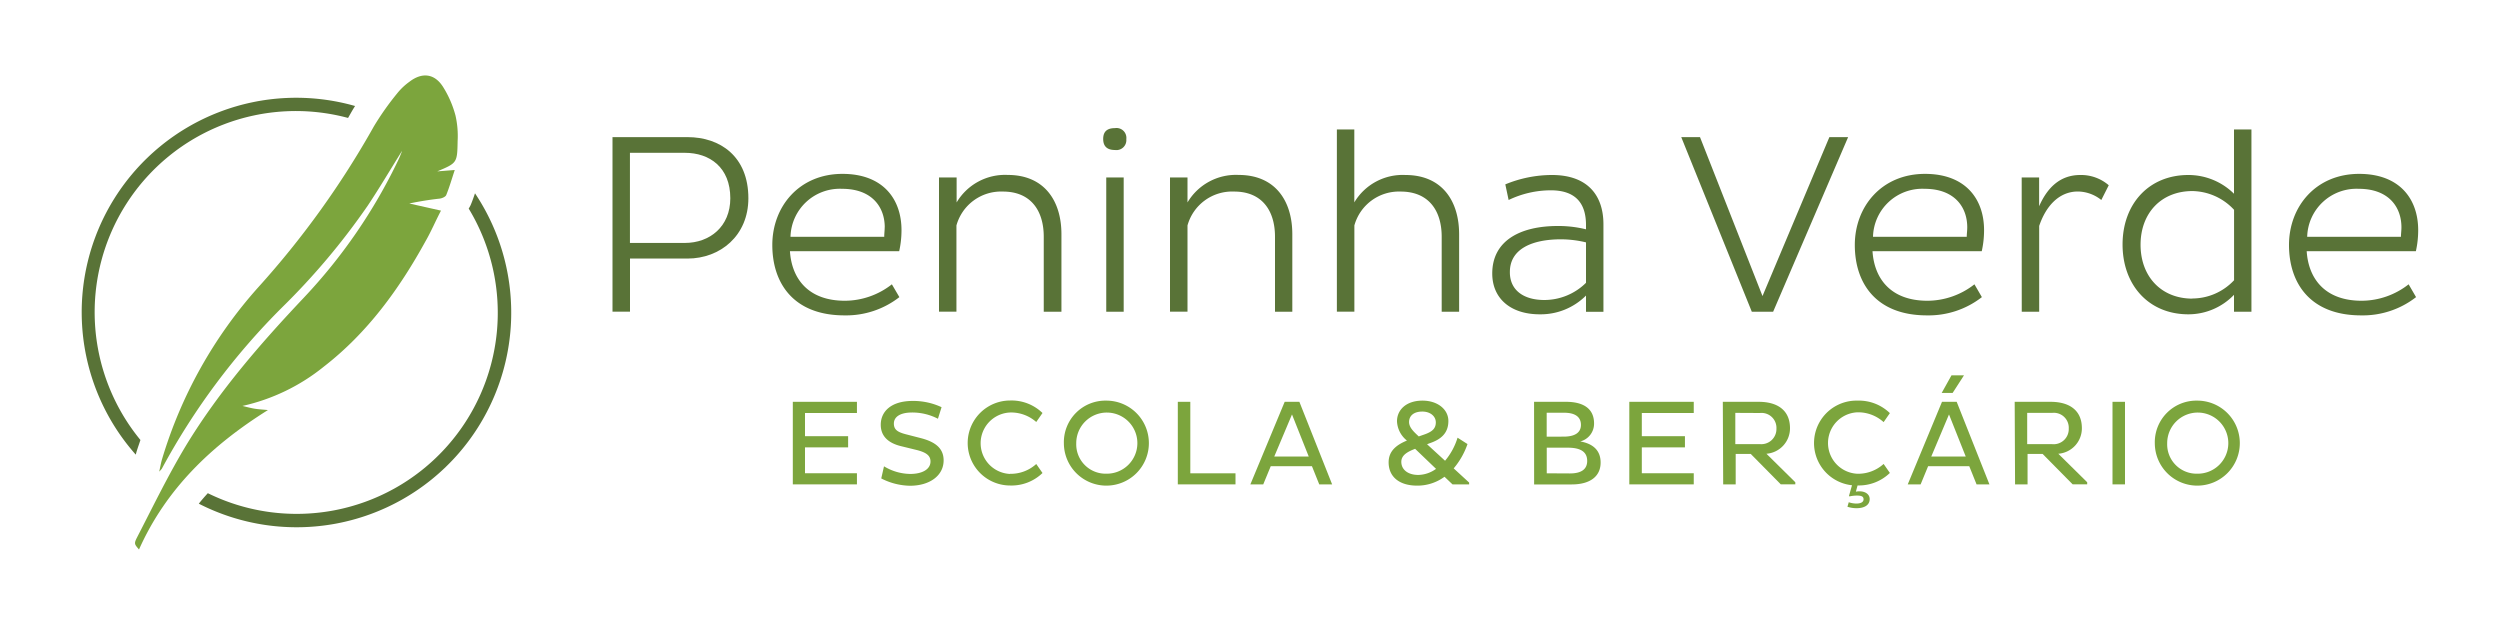
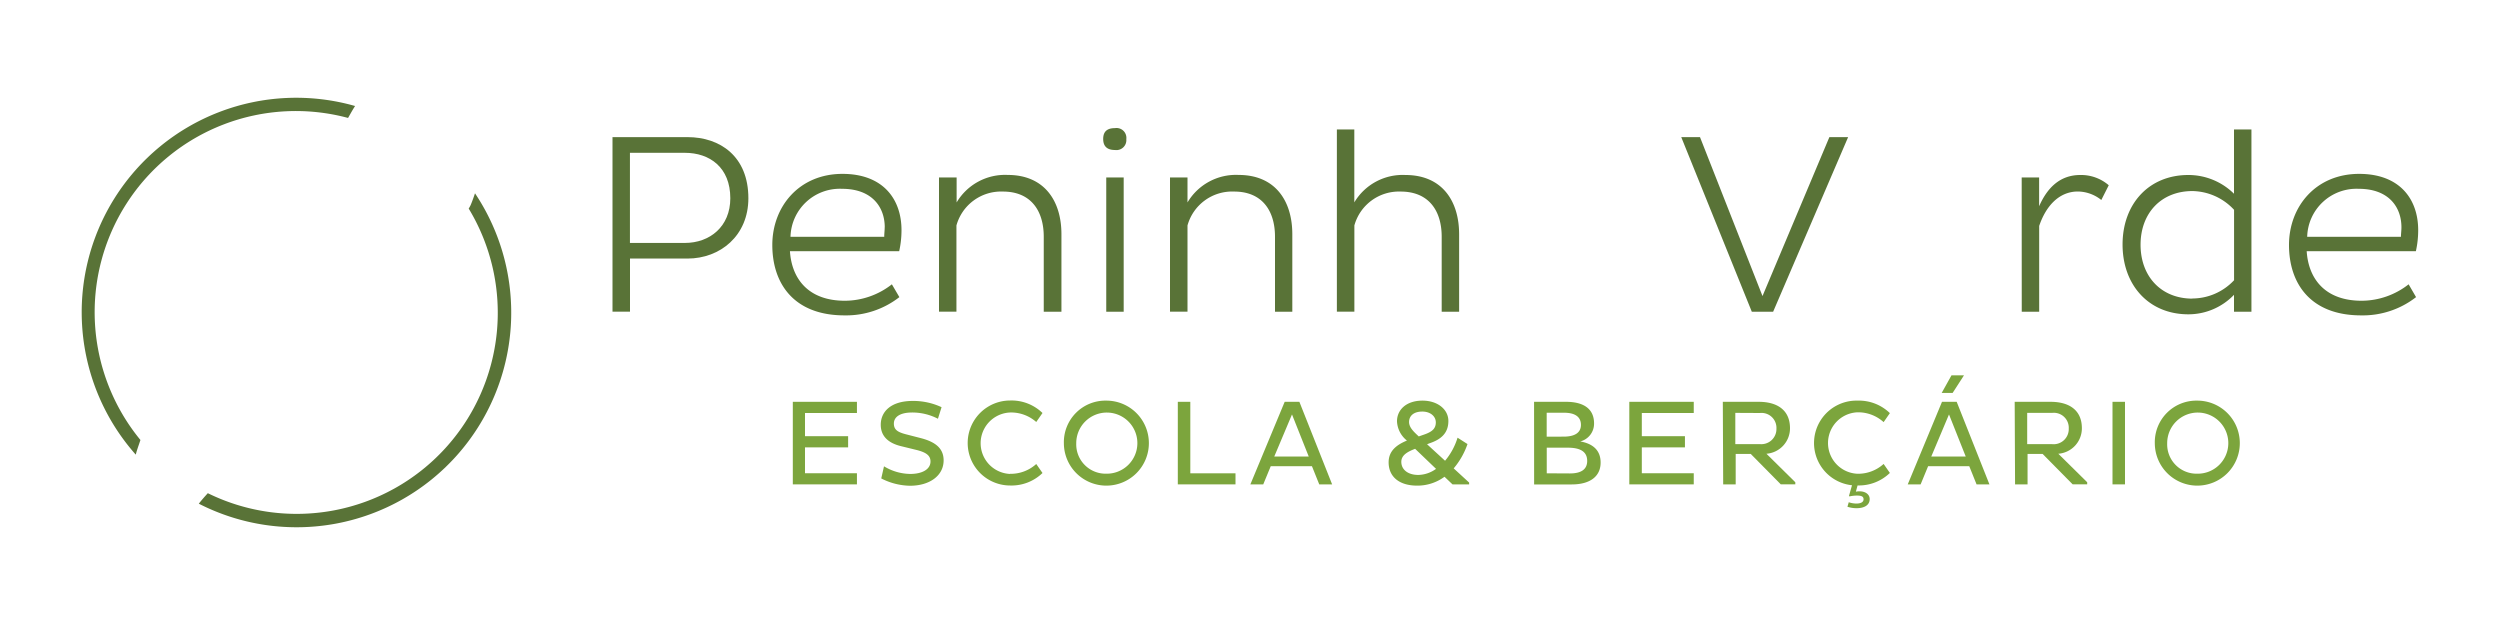
<svg xmlns="http://www.w3.org/2000/svg" id="Camada_1" data-name="Camada 1" viewBox="0 0 400 100">
  <defs>
    <style>.cls-1{fill:#597337;}.cls-2{fill:#7ca53d;}</style>
  </defs>
  <title>peninha-verde-logo</title>
  <path class="cls-1" d="M98,21.94h12c5.22,0,9.74,3.08,9.74,9.78,0,6-4.52,9.65-9.74,9.65h-9.2v8.5H98Zm2.79,2.51V38.87h8.79c4,0,7.27-2.63,7.27-7.15,0-4.93-3.29-7.27-7.27-7.27Z" />
  <path class="cls-1" d="M143.9,47.54a13.86,13.86,0,0,1-8.79,2.92c-8.09,0-11.54-5.09-11.54-11.26s4.31-11.38,11.22-11.38c6.53,0,9.45,4.07,9.45,9a15.31,15.31,0,0,1-.37,3.37H126.39c.29,4.48,3,7.93,8.79,7.93a12.24,12.24,0,0,0,7.52-2.63Zm-2.34-11.17c0-3.25-2.05-6.16-6.82-6.16a7.89,7.89,0,0,0-8.26,7.68h15C141.47,37.43,141.55,36.9,141.55,36.36Z" />
  <path class="cls-1" d="M153.06,28.39v4a9,9,0,0,1,8.18-4.4c5.83,0,8.59,4.11,8.59,9.49V49.88H167v-12c0-4.15-2.05-7.23-6.53-7.23a7.41,7.41,0,0,0-7.44,5.42v13.8h-2.79V28.39Z" />
  <path class="cls-1" d="M178.4,20.5a1.58,1.58,0,0,1,1.81,1.77A1.59,1.59,0,0,1,178.4,24c-1.15,0-1.89-.49-1.89-1.77S177.25,20.5,178.4,20.5ZM177,28.39h2.79V49.88H177Z" />
  <path class="cls-1" d="M190,28.39v4a9,9,0,0,1,8.18-4.4c5.83,0,8.59,4.11,8.59,9.49V49.88H204v-12c0-4.15-2.05-7.23-6.53-7.23A7.41,7.41,0,0,0,190,36.07v13.8H187.2V28.39Z" />
  <path class="cls-1" d="M216.69,20.71V32.38A9,9,0,0,1,224.87,28c5.83,0,8.59,4.11,8.59,9.49V49.88h-2.79v-12c0-4.15-2.05-7.23-6.57-7.23a7.4,7.4,0,0,0-7.4,5.42v13.8H213.9V20.71Z" />
-   <path class="cls-1" d="M240.85,29.5A19.56,19.56,0,0,1,248.33,28c5.59,0,8.22,3.16,8.22,7.89v14h-2.79V47.29a10.24,10.24,0,0,1-7.4,3c-4.68,0-7.6-2.55-7.6-6.53,0-5.26,4.48-7.6,10.48-7.6a18.43,18.43,0,0,1,4.52.53V36c0-3.7-1.89-5.55-5.63-5.55A15.6,15.6,0,0,0,241.38,32ZM247.1,48a9.49,9.49,0,0,0,6.66-2.75V38.78a17.32,17.32,0,0,0-4-.49c-4.6,0-8.18,1.52-8.18,5.22C241.55,46.39,243.73,48,247.1,48Z" />
  <path class="cls-1" d="M269,21.94h3l10,25.43L292.7,21.94h3l-12,27.94h-3.41Z" />
-   <path class="cls-1" d="M317.1,47.54a13.86,13.86,0,0,1-8.79,2.92c-8.09,0-11.54-5.09-11.54-11.26S301.08,27.82,308,27.82c6.53,0,9.45,4.07,9.45,9a15.31,15.31,0,0,1-.37,3.37H299.6c.29,4.48,3,7.93,8.79,7.93a12.24,12.24,0,0,0,7.52-2.63Zm-2.34-11.17c0-3.25-2.05-6.16-6.82-6.16a7.89,7.89,0,0,0-8.26,7.68h15C314.68,37.43,314.76,36.9,314.76,36.36Z" />
  <path class="cls-1" d="M323.47,28.39h2.79V33C327.58,30,329.63,28,332.84,28a6.77,6.77,0,0,1,4.56,1.64L336.21,32a6.1,6.1,0,0,0-3.74-1.36c-3.12,0-5.18,2.47-6.2,5.51V49.88h-2.79Z" />
  <path class="cls-1" d="M350.13,28a10.37,10.37,0,0,1,7.31,3V20.71h2.79V49.88h-2.79V47.17a10.11,10.11,0,0,1-7.31,3.12c-6.33,0-10.52-4.68-10.52-11.17S343.81,28,350.13,28Zm.66,19.76a9.19,9.19,0,0,0,6.66-2.92V33.57a9.27,9.27,0,0,0-6.66-3c-5,0-8.3,3.53-8.3,8.59S345.78,47.78,350.79,47.78Z" />
  <path class="cls-1" d="M386.57,47.54a13.86,13.86,0,0,1-8.79,2.92c-8.09,0-11.54-5.09-11.54-11.26s4.31-11.38,11.22-11.38c6.53,0,9.45,4.07,9.45,9a15.31,15.31,0,0,1-.37,3.37H369.07c.29,4.48,3,7.93,8.79,7.93a12.24,12.24,0,0,0,7.52-2.63Zm-2.34-11.17c0-3.25-2.05-6.16-6.82-6.16a7.89,7.89,0,0,0-8.26,7.68h15C384.15,37.43,384.23,36.9,384.23,36.36Z" />
  <path class="cls-2" d="M126.85,77.5V64.29h10.26v1.79h-8.31v3.71h6.9v1.79h-6.9v4.14h8.31V77.5Z" />
  <path class="cls-2" d="M141.44,74.61a8.27,8.27,0,0,0,4.2,1.22c1.92,0,3.24-.74,3.24-2,0-.93-.68-1.46-2.29-1.85l-2.37-.58c-2.21-.52-3.3-1.71-3.3-3.44,0-2.08,1.61-3.81,5.11-3.81a10.69,10.69,0,0,1,4.62,1L150.07,67a8.94,8.94,0,0,0-4.12-1c-2.06,0-2.93.78-2.93,1.77s.62,1.36,1.83,1.69l2.56.66c2.33.62,3.57,1.67,3.57,3.54,0,2.45-2.25,4.06-5.38,4.06A10.4,10.4,0,0,1,141,76.55Z" />
  <path class="cls-2" d="M161.6,75.81a6.07,6.07,0,0,0,4.2-1.57l1,1.44a7.12,7.12,0,0,1-5.17,2,6.8,6.8,0,1,1,0-13.6,7.12,7.12,0,0,1,5.17,2l-1,1.44A6.07,6.07,0,0,0,161.6,66a4.92,4.92,0,0,0,0,9.83Z" />
  <path class="cls-2" d="M177,64.1a6.8,6.8,0,1,1-6.78,6.82A6.65,6.65,0,0,1,177,64.1Zm0,11.69a4.89,4.89,0,1,0-4.8-4.88A4.7,4.7,0,0,0,177,75.79Z" />
  <path class="cls-2" d="M188.45,77.5V64.29h2V75.73h7.23V77.5Z" />
  <path class="cls-2" d="M205.55,64.29h2.35l5.24,13.21h-2.06l-1.17-2.91h-6.59l-1.2,2.91h-2.06Zm-1.67,8.76h5.52l-2.68-6.74Z" />
  <path class="cls-2" d="M234.8,71.05a12.18,12.18,0,0,1-2.21,3.89l2.47,2.27v.29h-2.66l-1.28-1.22a7.28,7.28,0,0,1-4.39,1.42c-2.82,0-4.55-1.4-4.55-3.73,0-1.83,1.28-2.8,2.93-3.48a4.15,4.15,0,0,1-1.59-3.09c0-1.81,1.46-3.3,4.08-3.3,2.39,0,4.14,1.38,4.14,3.26,0,2.06-1.34,3-3,3.56l-.41.16,2.88,2.64a10.51,10.51,0,0,0,2-3.69Zm-5,4-3.38-3.24c-1.18.45-2.21,1-2.21,2.08,0,1.26,1.07,2.1,2.72,2.1A5,5,0,0,0,229.79,75ZM227,69.83l1-.35c1.17-.43,1.73-.93,1.73-1.9s-.87-1.73-2.16-1.73c-1.44,0-2.12.74-2.12,1.67S226.31,69.17,227,69.83Z" />
  <path class="cls-2" d="M245.45,64.29h5.11c2.78,0,4.49,1.09,4.49,3.46a2.93,2.93,0,0,1-2.21,2.88c2,.35,3.26,1.4,3.26,3.38,0,2.14-1.59,3.5-4.64,3.5h-6Zm4.74,5.57c1.67,0,2.76-.56,2.76-1.88s-1-1.94-2.66-1.94h-2.82v3.83Zm1,5.89c1.83,0,2.76-.68,2.76-2,0-1.52-1.15-2.12-3.09-2.12h-3.38v4.1Z" />
  <path class="cls-2" d="M260.69,77.5V64.29H271v1.79h-8.31v3.71h6.9v1.79h-6.9v4.14H271V77.5Z" />
  <path class="cls-2" d="M275.65,64.29h5.75c2.93,0,5,1.3,5,4.23a4.08,4.08,0,0,1-3.77,4.08l4.62,4.56v.33h-2.33l-4.8-4.86h-2.41V77.5h-2Zm2,1.77v5h3.94a2.42,2.42,0,0,0,2.64-2.47,2.39,2.39,0,0,0-2.64-2.51Z" />
  <path class="cls-2" d="M296.32,77.64a6.79,6.79,0,0,1,.89-13.54,7.12,7.12,0,0,1,5.17,2l-1,1.44a6.07,6.07,0,0,0-4.2-1.57,4.92,4.92,0,0,0,0,9.83,6.07,6.07,0,0,0,4.2-1.57l1,1.44a7.12,7.12,0,0,1-5.17,2h0l-.27,1a2.64,2.64,0,0,1,.56-.06c1,0,1.65.51,1.65,1.24,0,1-.91,1.46-2.08,1.46a4.5,4.5,0,0,1-1.48-.23l.21-.72a4,4,0,0,0,1.2.21c.68,0,1.17-.21,1.17-.68s-.37-.6-1.07-.6a5.56,5.56,0,0,0-1.2.14l-.06-.1Z" />
  <path class="cls-2" d="M310.72,64.29h2.35l5.24,13.21h-2.06l-1.17-2.91H308.5l-1.2,2.91h-2.06ZM309,73.05h5.52l-2.68-6.74Zm3.42-10.18h-1.75l1.57-2.82h2Z" />
  <path class="cls-2" d="M322.35,64.29h5.75c2.93,0,5,1.3,5,4.23a4.08,4.08,0,0,1-3.77,4.08l4.62,4.56v.33h-2.33l-4.8-4.86h-2.41V77.5h-2Zm2,1.77v5h3.94A2.42,2.42,0,0,0,331,68.57a2.39,2.39,0,0,0-2.64-2.51Z" />
  <path class="cls-2" d="M338,64.29h2V77.5h-2Z" />
  <path class="cls-2" d="M351.55,64.1a6.8,6.8,0,1,1-6.78,6.82A6.65,6.65,0,0,1,351.55,64.1Zm0,11.69a4.89,4.89,0,1,0-4.8-4.88A4.7,4.7,0,0,0,351.55,75.79Z" />
  <path class="cls-1" d="M21.86,72.23c.19-.62.41-1.22.61-1.83A32.19,32.19,0,0,1,55.69,18.87l.41-.72c.23-.41.47-.81.71-1.19A34.32,34.32,0,0,0,21.72,72.74C21.77,72.57,21.81,72.4,21.86,72.23Z" />
  <path class="cls-1" d="M76,30.93c-.21.62-.43,1.25-.69,1.87a4.49,4.49,0,0,1-.32.57A32.18,32.18,0,0,1,33.25,78.91c-.5.55-1,1.11-1.44,1.68A34.34,34.34,0,0,0,76,30.93Z" />
-   <path class="cls-2" d="M64.29,24.2c-1.81,2.89-3.54,5.83-5.43,8.67A111.49,111.49,0,0,1,45.17,49.15,110.19,110.19,0,0,0,25.89,75a4.44,4.44,0,0,1-.42.46c.2-.86.29-1.44.46-2A72.26,72.26,0,0,1,41.29,46,141.84,141.84,0,0,0,59.82,20.22a45.09,45.09,0,0,1,3.76-5.32,9.9,9.9,0,0,1,1.93-1.82c2-1.54,4-1.34,5.37.81a16.57,16.57,0,0,1,2,4.6,14.67,14.67,0,0,1,.34,4.09c-.06,3.5-.1,3.5-3.26,4.84l2.8-.22c-.48,1.45-.85,2.74-1.36,4-.12.3-.68.53-1.06.58a48.15,48.15,0,0,0-4.85.78l5.07,1.14C69.7,35.33,69,37,68.11,38.55c-4.23,7.69-9.31,14.7-16.32,20.13a31.63,31.63,0,0,1-13,6.27c.63.15,1.26.32,1.89.43s1.31.14,2.19.23c-9,5.63-16.3,12.6-20.63,22.31-.73-.86-.84-.91-.28-2,2.58-5,5-10,7.89-14.78,5.27-8.63,11.89-16.24,18.83-23.58a86.21,86.21,0,0,0,15.07-22c.21-.44.38-.89.56-1.34Z" />
</svg>